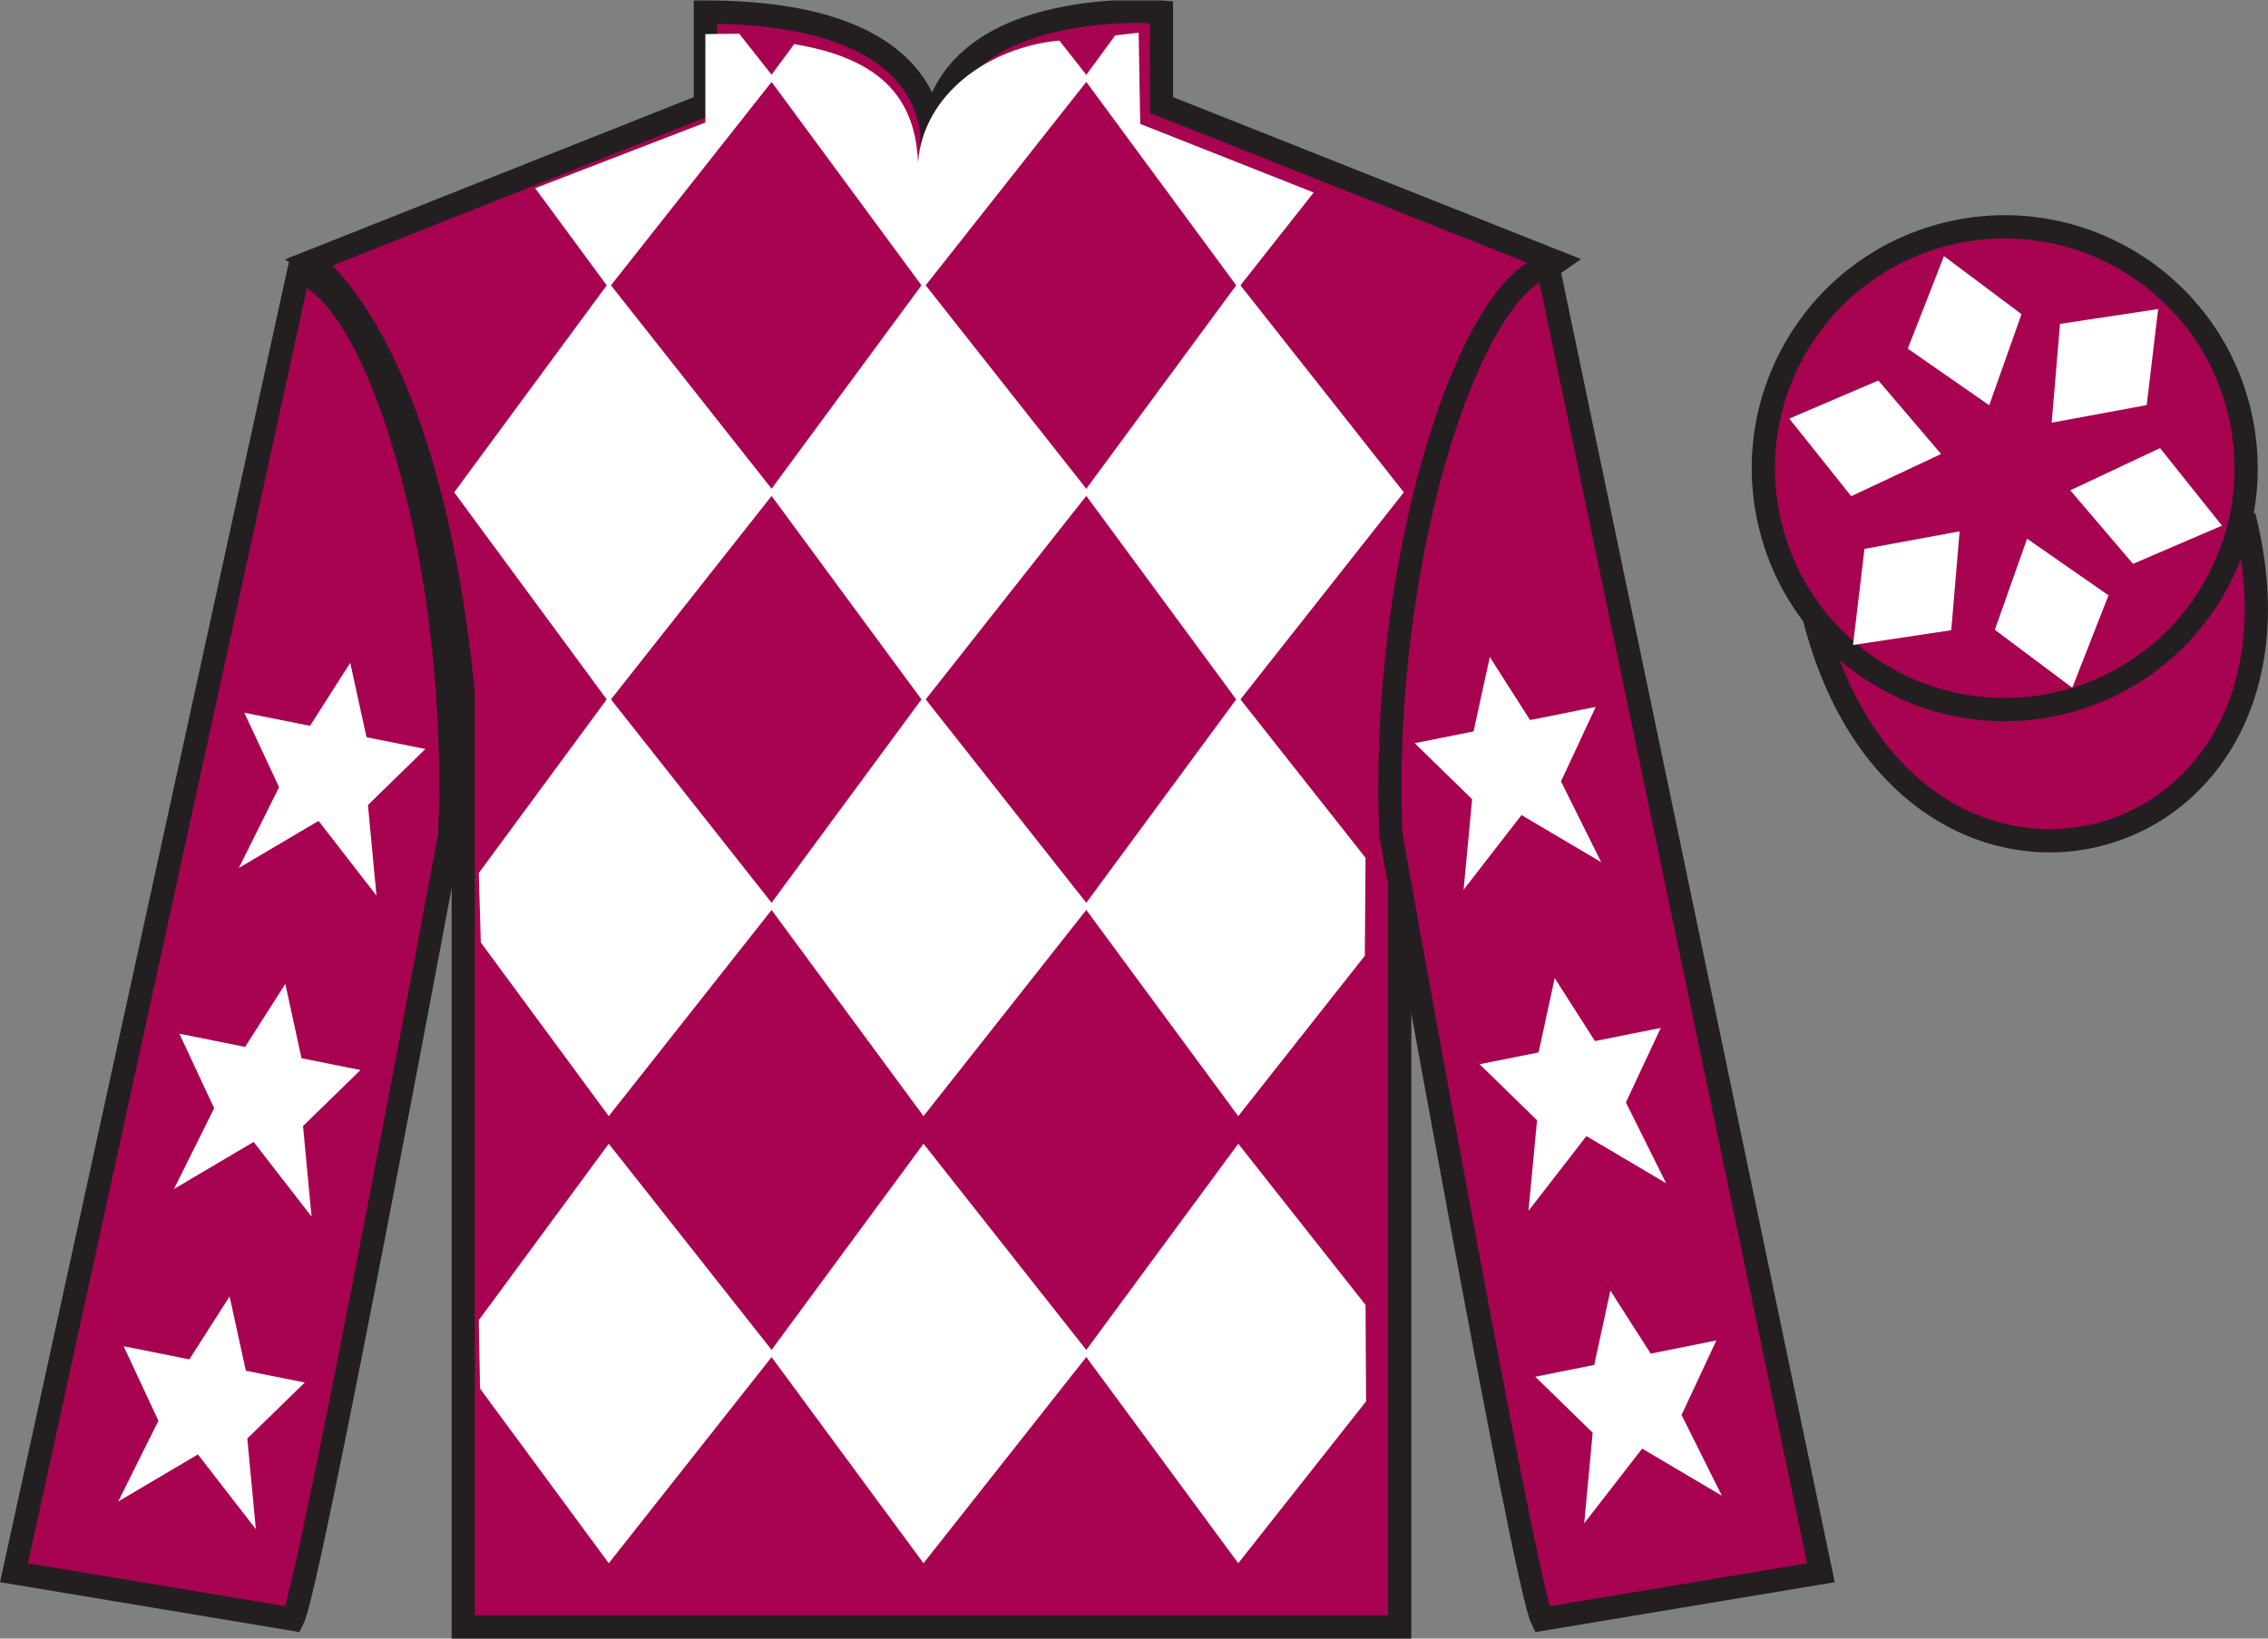
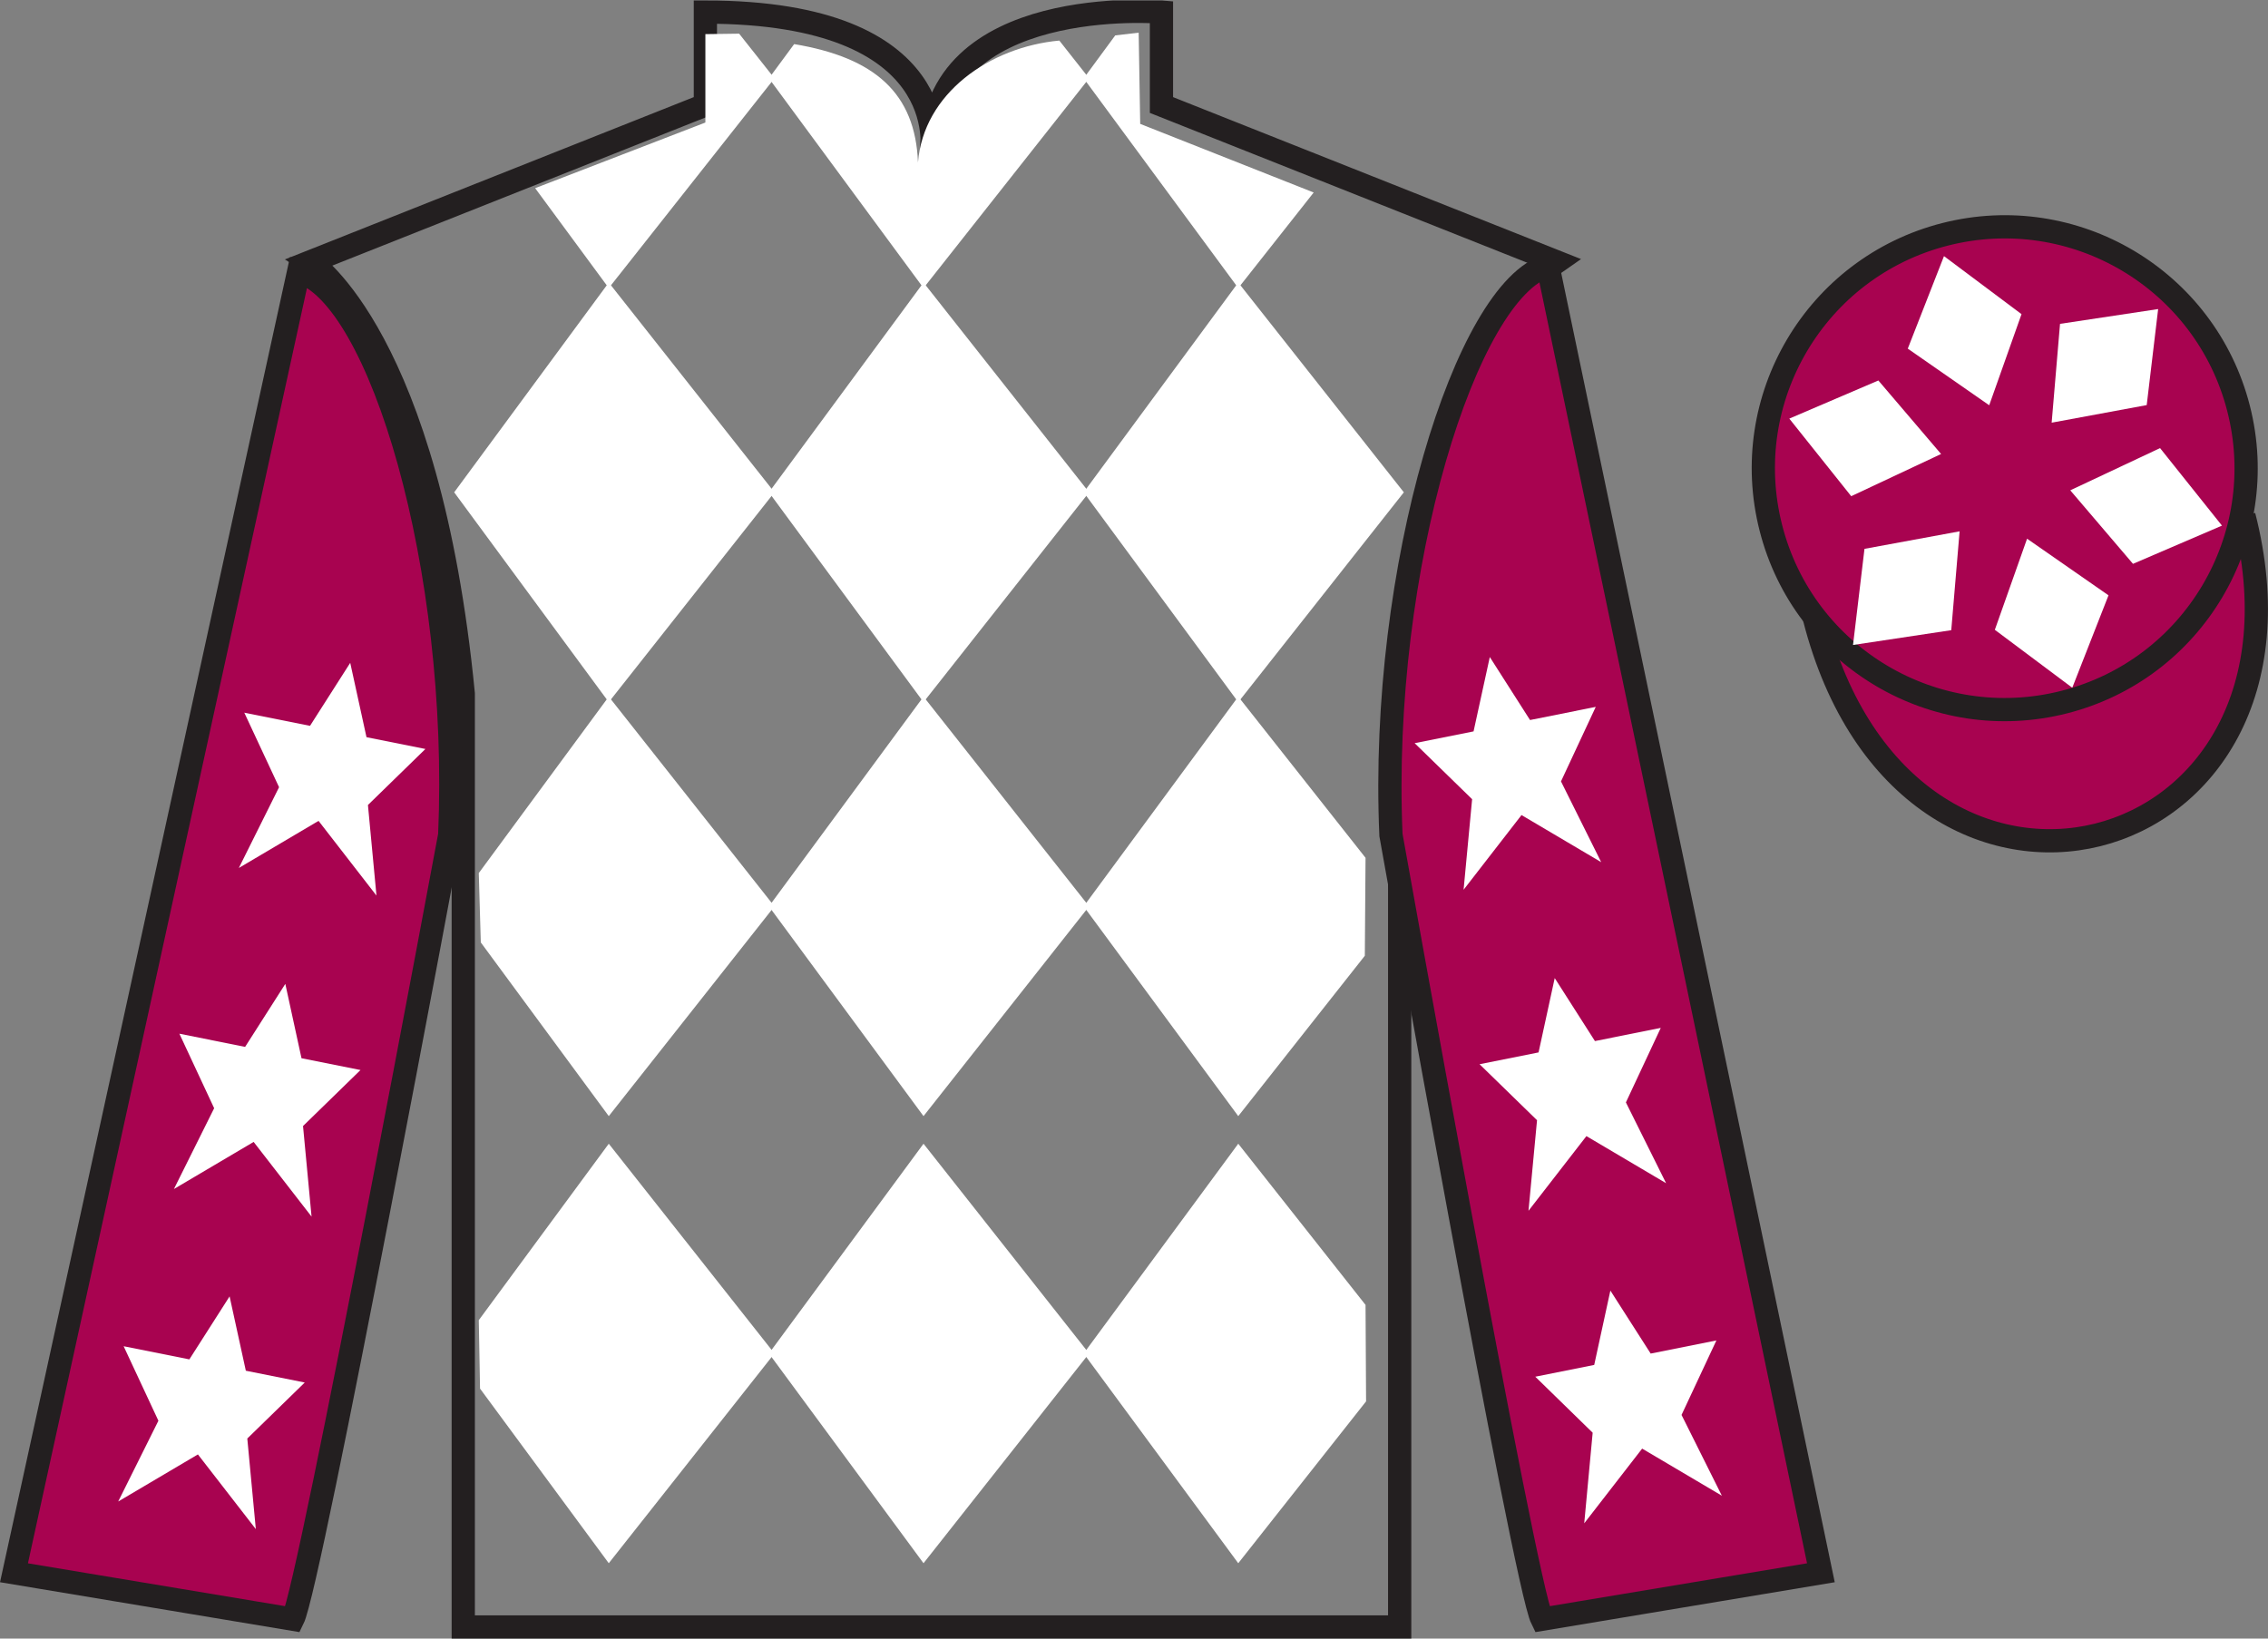
<svg xmlns="http://www.w3.org/2000/svg" width="97.59pt" height="70.52pt" viewBox="0 0 97.59 70.52" version="1.1">
  <rect x="0" y="0" width="97.59" height="70.52" fill="#808080" stroke="none" />
  <defs>
    <clipPath id="clip1">
      <path d="M 0 70.52 L 97.59 70.52 L 97.59 0.02 L 0 0.02 L 0 70.52 Z M 0 70.52 " />
    </clipPath>
  </defs>
  <g id="surface0">
    <g clip-path="url(#clip1)" clip-rule="nonzero">
-       <path style=" stroke:none;fill-rule:nonzero;fill:rgb(65.882%,1.34%,31.255%);fill-opacity:1;" d="M 13.352 11.27 C 13.352 11.27 18.434 14.52 19.934 29.852 C 19.934 29.852 19.934 44.852 19.934 70.02 L 60.227 70.02 L 60.227 29.688 C 60.227 29.688 62.02 14.688 66.977 11.27 L 49.977 4.52 L 49.977 0.52 C 49.977 0.52 40.086 -0.312 40.086 6.52 C 40.086 6.52 41.102 0.52 30.352 0.52 L 30.352 4.52 L 13.352 11.27 " />
-       <path style="fill:none;stroke-width:10;stroke-linecap:butt;stroke-linejoin:miter;stroke:rgb(13.73%,12.16%,12.549%);stroke-opacity:1;stroke-miterlimit:4;" d="M 133.516 592.505 C 133.516 592.505 184.336 560.005 199.336 406.684 C 199.336 406.684 199.336 256.684 199.336 5.005 L 602.266 5.005 L 602.266 408.325 C 602.266 408.325 620.195 558.325 669.766 592.505 L 499.766 660.005 L 499.766 700.005 C 499.766 700.005 400.859 708.325 400.859 640.005 C 400.859 640.005 411.016 700.005 303.516 700.005 L 303.516 660.005 L 133.516 592.505 Z M 133.516 592.505 " transform="matrix(0.1,0,0,-0.1,0,70.52)" />
+       <path style="fill:none;stroke-width:10;stroke-linecap:butt;stroke-linejoin:miter;stroke:rgb(13.73%,12.16%,12.549%);stroke-opacity:1;stroke-miterlimit:4;" d="M 133.516 592.505 C 133.516 592.505 184.336 560.005 199.336 406.684 C 199.336 406.684 199.336 256.684 199.336 5.005 L 602.266 5.005 L 602.266 408.325 C 602.266 408.325 620.195 558.325 669.766 592.505 L 499.766 660.005 L 499.766 700.005 C 499.766 700.005 400.859 708.325 400.859 640.005 C 400.859 640.005 411.016 700.005 303.516 700.005 L 303.516 660.005 L 133.516 592.505 Z " transform="matrix(0.1,0,0,-0.1,0,70.52)" />
      <path style="fill-rule:nonzero;fill:rgb(65.882%,1.34%,31.255%);fill-opacity:1;stroke-width:10;stroke-linecap:butt;stroke-linejoin:miter;stroke:rgb(13.73%,12.16%,12.549%);stroke-opacity:1;stroke-miterlimit:4;" d="M 780.703 439.262 C 820.391 283.598 1004.336 331.216 965.547 483.208 " transform="matrix(0.1,0,0,-0.1,0,70.52)" />
      <path style=" stroke:none;fill-rule:nonzero;fill:rgb(100%,100%,100%);fill-opacity:1;" d="M 45.582 1.746 L 46.863 3.371 L 39.738 12.398 L 33.086 3.371 L 34.172 1.898 C 37.66 2.48 39.383 4.023 39.5 6.992 C 39.738 4.023 42.578 2.023 45.582 1.746 " />
      <path style=" stroke:none;fill-rule:nonzero;fill:rgb(100%,100%,100%);fill-opacity:1;" d="M 26.195 12.16 L 19.543 21.188 L 26.195 30.219 L 33.324 21.188 L 26.195 12.16 " />
      <path style=" stroke:none;fill-rule:nonzero;fill:rgb(100%,100%,100%);fill-opacity:1;" d="M 39.738 12.16 L 33.086 21.188 L 39.738 30.219 L 46.863 21.188 L 39.738 12.16 " />
      <path style=" stroke:none;fill-rule:nonzero;fill:rgb(100%,100%,100%);fill-opacity:1;" d="M 53.281 12.16 L 46.629 21.188 L 53.281 30.219 L 60.406 21.188 L 53.281 12.16 " />
      <path style=" stroke:none;fill-rule:nonzero;fill:rgb(100%,100%,100%);fill-opacity:1;" d="M 26.195 29.98 L 20.602 37.574 L 20.688 40.559 L 26.195 48.035 L 33.324 39.008 L 26.195 29.98 " />
      <path style=" stroke:none;fill-rule:nonzero;fill:rgb(100%,100%,100%);fill-opacity:1;" d="M 39.738 29.98 L 33.086 39.008 L 39.738 48.035 L 46.863 39.008 L 39.738 29.98 " />
      <path style=" stroke:none;fill-rule:nonzero;fill:rgb(100%,100%,100%);fill-opacity:1;" d="M 58.758 36.918 L 53.281 29.98 L 46.629 39.008 L 53.281 48.035 L 58.727 41.133 L 58.758 36.918 " />
      <path style=" stroke:none;fill-rule:nonzero;fill:rgb(100%,100%,100%);fill-opacity:1;" d="M 26.195 49.223 L 20.602 56.816 L 20.656 59.762 L 26.195 67.277 L 33.324 58.25 L 26.195 49.223 " />
      <path style=" stroke:none;fill-rule:nonzero;fill:rgb(100%,100%,100%);fill-opacity:1;" d="M 39.738 49.223 L 33.086 58.25 L 39.738 67.277 L 46.863 58.25 L 39.738 49.223 " />
      <path style=" stroke:none;fill-rule:nonzero;fill:rgb(100%,100%,100%);fill-opacity:1;" d="M 58.758 56.16 L 53.281 49.223 L 46.629 58.25 L 53.281 67.277 L 58.781 60.312 L 58.758 56.16 " />
      <path style=" stroke:none;fill-rule:nonzero;fill:rgb(100%,100%,100%);fill-opacity:1;" d="M 31.805 1.449 L 30.352 1.469 L 30.352 5.273 L 23.027 8.098 L 26.195 12.398 L 33.324 3.371 L 31.805 1.449 " />
      <path style=" stroke:none;fill-rule:nonzero;fill:rgb(100%,100%,100%);fill-opacity:1;" d="M 49.062 5.332 L 48.996 1.406 L 47.988 1.523 L 46.629 3.371 L 53.281 12.398 L 56.527 8.285 L 49.062 5.332 " />
      <path style=" stroke:none;fill-rule:nonzero;fill:rgb(65.882%,1.34%,31.255%);fill-opacity:1;" d="M 12.602 69.688 C 13.352 68.188 19.352 35.938 19.352 35.938 C 19.852 24.438 16.352 12.688 12.852 11.688 L 0.602 67.688 L 12.602 69.688 " />
      <path style="fill:none;stroke-width:10;stroke-linecap:butt;stroke-linejoin:miter;stroke:rgb(13.73%,12.16%,12.549%);stroke-opacity:1;stroke-miterlimit:4;" d="M 126.016 8.325 C 133.516 23.325 193.516 345.825 193.516 345.825 C 198.516 460.825 163.516 578.325 128.516 588.325 L 6.016 28.325 L 126.016 8.325 Z M 126.016 8.325 " transform="matrix(0.1,0,0,-0.1,0,70.52)" />
      <path style=" stroke:none;fill-rule:nonzero;fill:rgb(65.882%,1.34%,31.255%);fill-opacity:1;" d="M 78.352 67.688 L 66.602 11.438 C 63.102 12.438 59.352 24.438 59.852 35.938 C 59.852 35.938 65.602 68.188 66.352 69.688 L 78.352 67.688 " />
      <path style="fill:none;stroke-width:10;stroke-linecap:butt;stroke-linejoin:miter;stroke:rgb(13.73%,12.16%,12.549%);stroke-opacity:1;stroke-miterlimit:4;" d="M 783.516 28.325 L 666.016 590.825 C 631.016 580.825 593.516 460.825 598.516 345.825 C 598.516 345.825 656.016 23.325 663.516 8.325 L 783.516 28.325 Z M 783.516 28.325 " transform="matrix(0.1,0,0,-0.1,0,70.52)" />
      <path style=" stroke:none;fill-rule:nonzero;fill:rgb(65.882%,1.34%,31.255%);fill-opacity:1;" d="M 88.828 30.215 C 94.387 28.797 97.742 23.141 96.324 17.582 C 94.906 12.023 89.25 8.668 83.691 10.086 C 78.137 11.504 74.781 17.16 76.199 22.719 C 77.613 28.277 83.27 31.633 88.828 30.215 " />
      <path style="fill:none;stroke-width:10;stroke-linecap:butt;stroke-linejoin:miter;stroke:rgb(13.73%,12.16%,12.549%);stroke-opacity:1;stroke-miterlimit:4;" d="M 888.281 403.052 C 943.867 417.231 977.422 473.794 963.242 529.38 C 949.062 584.966 892.5 618.52 836.914 604.341 C 781.367 590.161 747.812 533.598 761.992 478.012 C 776.133 422.427 832.695 388.872 888.281 403.052 Z M 888.281 403.052 " transform="matrix(0.1,0,0,-0.1,0,70.52)" />
      <path style=" stroke:none;fill-rule:nonzero;fill:rgb(100%,100%,100%);fill-opacity:1;" d="M 12.277 42.344 L 10.547 45.055 L 7.719 44.488 L 9.215 47.695 L 7.484 51.172 L 10.914 49.145 L 13.406 52.359 L 13.039 48.461 L 15.512 46.051 L 12.973 45.543 L 12.277 42.344 " />
      <path style=" stroke:none;fill-rule:nonzero;fill:rgb(100%,100%,100%);fill-opacity:1;" d="M 9.879 55.793 L 8.148 58.504 L 5.32 57.938 L 6.816 61.145 L 5.086 64.621 L 8.516 62.594 L 11.008 65.809 L 10.641 61.91 L 13.113 59.5 L 10.578 58.992 L 9.879 55.793 " />
      <path style=" stroke:none;fill-rule:nonzero;fill:rgb(100%,100%,100%);fill-opacity:1;" d="M 15.07 28.527 L 13.34 31.238 L 10.512 30.672 L 12.008 33.879 L 10.277 37.355 L 13.707 35.328 L 16.199 38.543 L 15.832 34.645 L 18.305 32.234 L 15.77 31.727 L 15.07 28.527 " />
      <path style=" stroke:none;fill-rule:nonzero;fill:rgb(100%,100%,100%);fill-opacity:1;" d="M 66.898 42.094 L 68.629 44.805 L 71.461 44.238 L 69.961 47.445 L 71.691 50.922 L 68.262 48.895 L 65.77 52.109 L 66.137 48.211 L 63.664 45.801 L 66.203 45.293 L 66.898 42.094 " />
      <path style=" stroke:none;fill-rule:nonzero;fill:rgb(100%,100%,100%);fill-opacity:1;" d="M 69.293 55.543 L 71.027 58.254 L 73.855 57.688 L 72.355 60.895 L 74.09 64.371 L 70.66 62.344 L 68.168 65.559 L 68.531 61.66 L 66.062 59.25 L 68.598 58.742 L 69.293 55.543 " />
      <path style=" stroke:none;fill-rule:nonzero;fill:rgb(100%,100%,100%);fill-opacity:1;" d="M 64.105 28.277 L 65.836 30.988 L 68.664 30.422 L 67.168 33.629 L 68.898 37.105 L 65.469 35.078 L 62.977 38.293 L 63.344 34.395 L 60.871 31.984 L 63.406 31.477 L 64.105 28.277 " />
      <path style=" stroke:none;fill-rule:nonzero;fill:rgb(100%,100%,100%);fill-opacity:1;" d="M 87.223 23.184 L 85.836 27.105 L 89.168 29.598 L 90.727 25.621 L 87.223 23.184 " />
      <path style=" stroke:none;fill-rule:nonzero;fill:rgb(100%,100%,100%);fill-opacity:1;" d="M 89.082 21.102 L 91.781 24.266 L 95.609 22.621 L 92.945 19.285 L 89.082 21.102 " />
      <path style=" stroke:none;fill-rule:nonzero;fill:rgb(100%,100%,100%);fill-opacity:1;" d="M 88.281 18.191 L 92.371 17.434 L 92.863 13.301 L 88.641 13.938 L 88.281 18.191 " />
      <path style=" stroke:none;fill-rule:nonzero;fill:rgb(100%,100%,100%);fill-opacity:1;" d="M 85.594 17.441 L 86.984 13.52 L 83.648 11.023 L 82.09 15.004 L 85.594 17.441 " />
      <path style=" stroke:none;fill-rule:nonzero;fill:rgb(100%,100%,100%);fill-opacity:1;" d="M 83.523 19.539 L 80.824 16.375 L 76.992 18.016 L 79.656 21.355 L 83.523 19.539 " />
      <path style=" stroke:none;fill-rule:nonzero;fill:rgb(100%,100%,100%);fill-opacity:1;" d="M 84.32 22.867 L 80.227 23.621 L 79.734 27.758 L 83.961 27.121 L 84.32 22.867 " />
    </g>
  </g>
</svg>